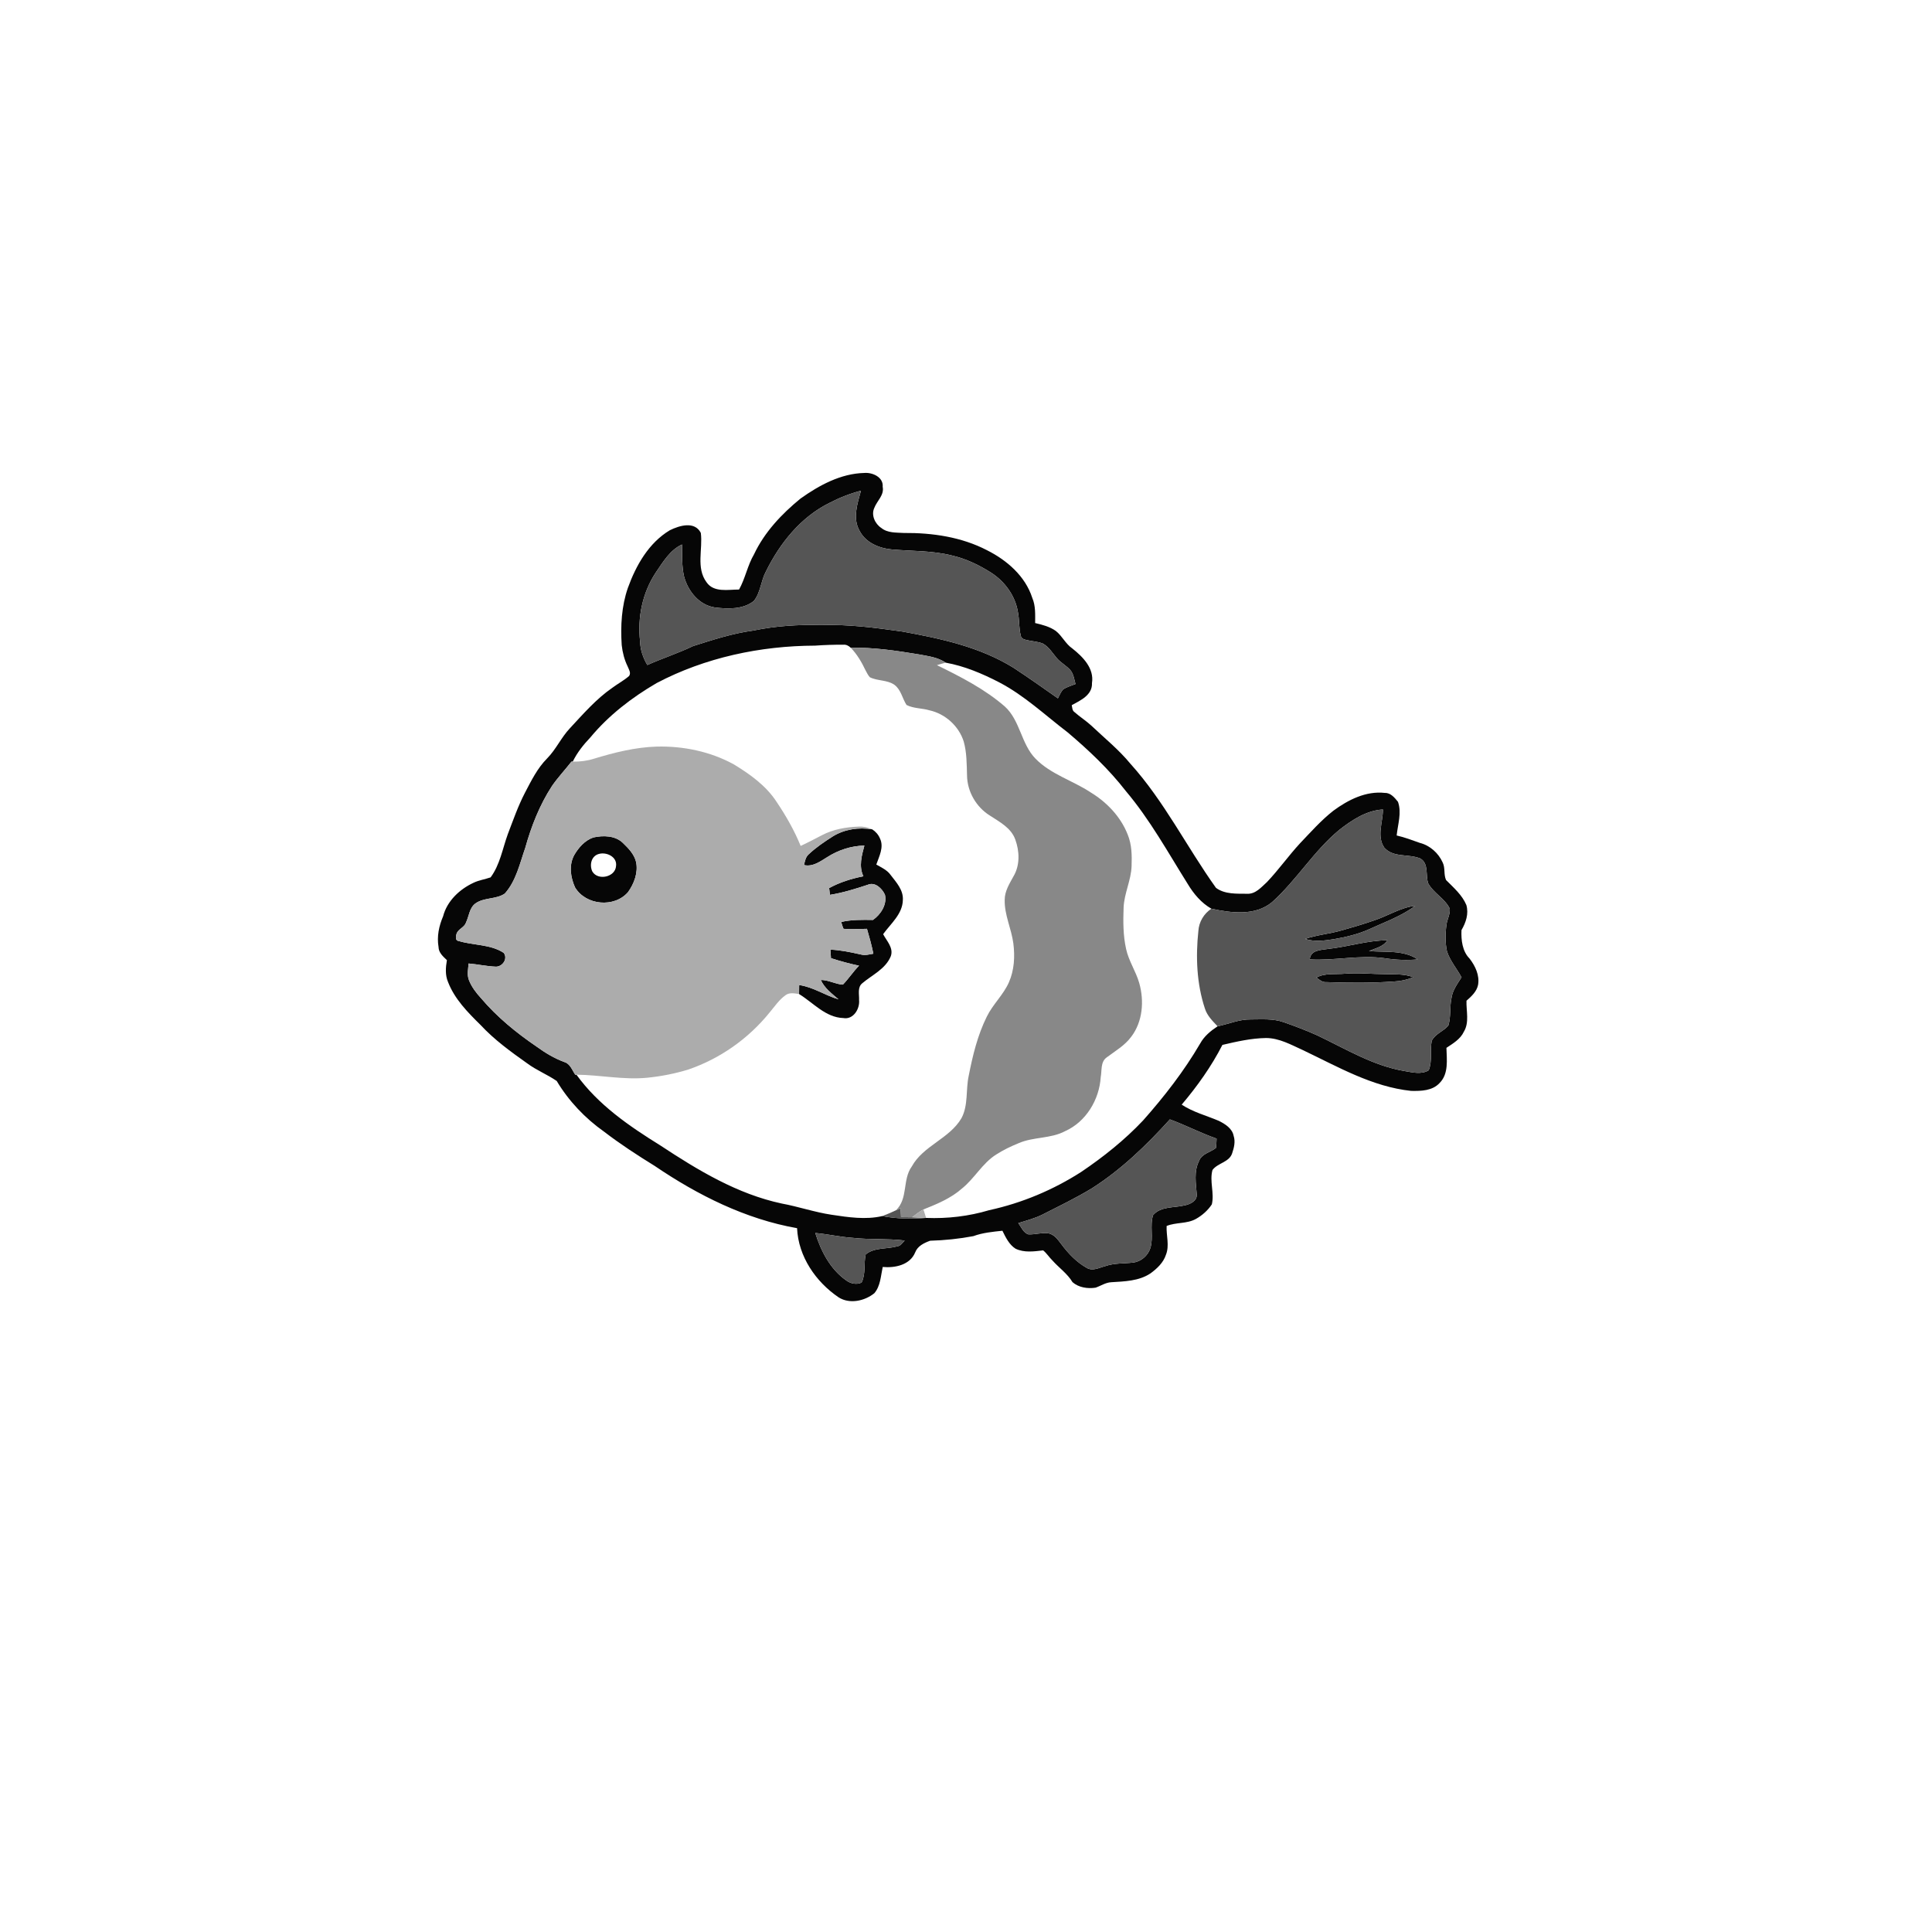
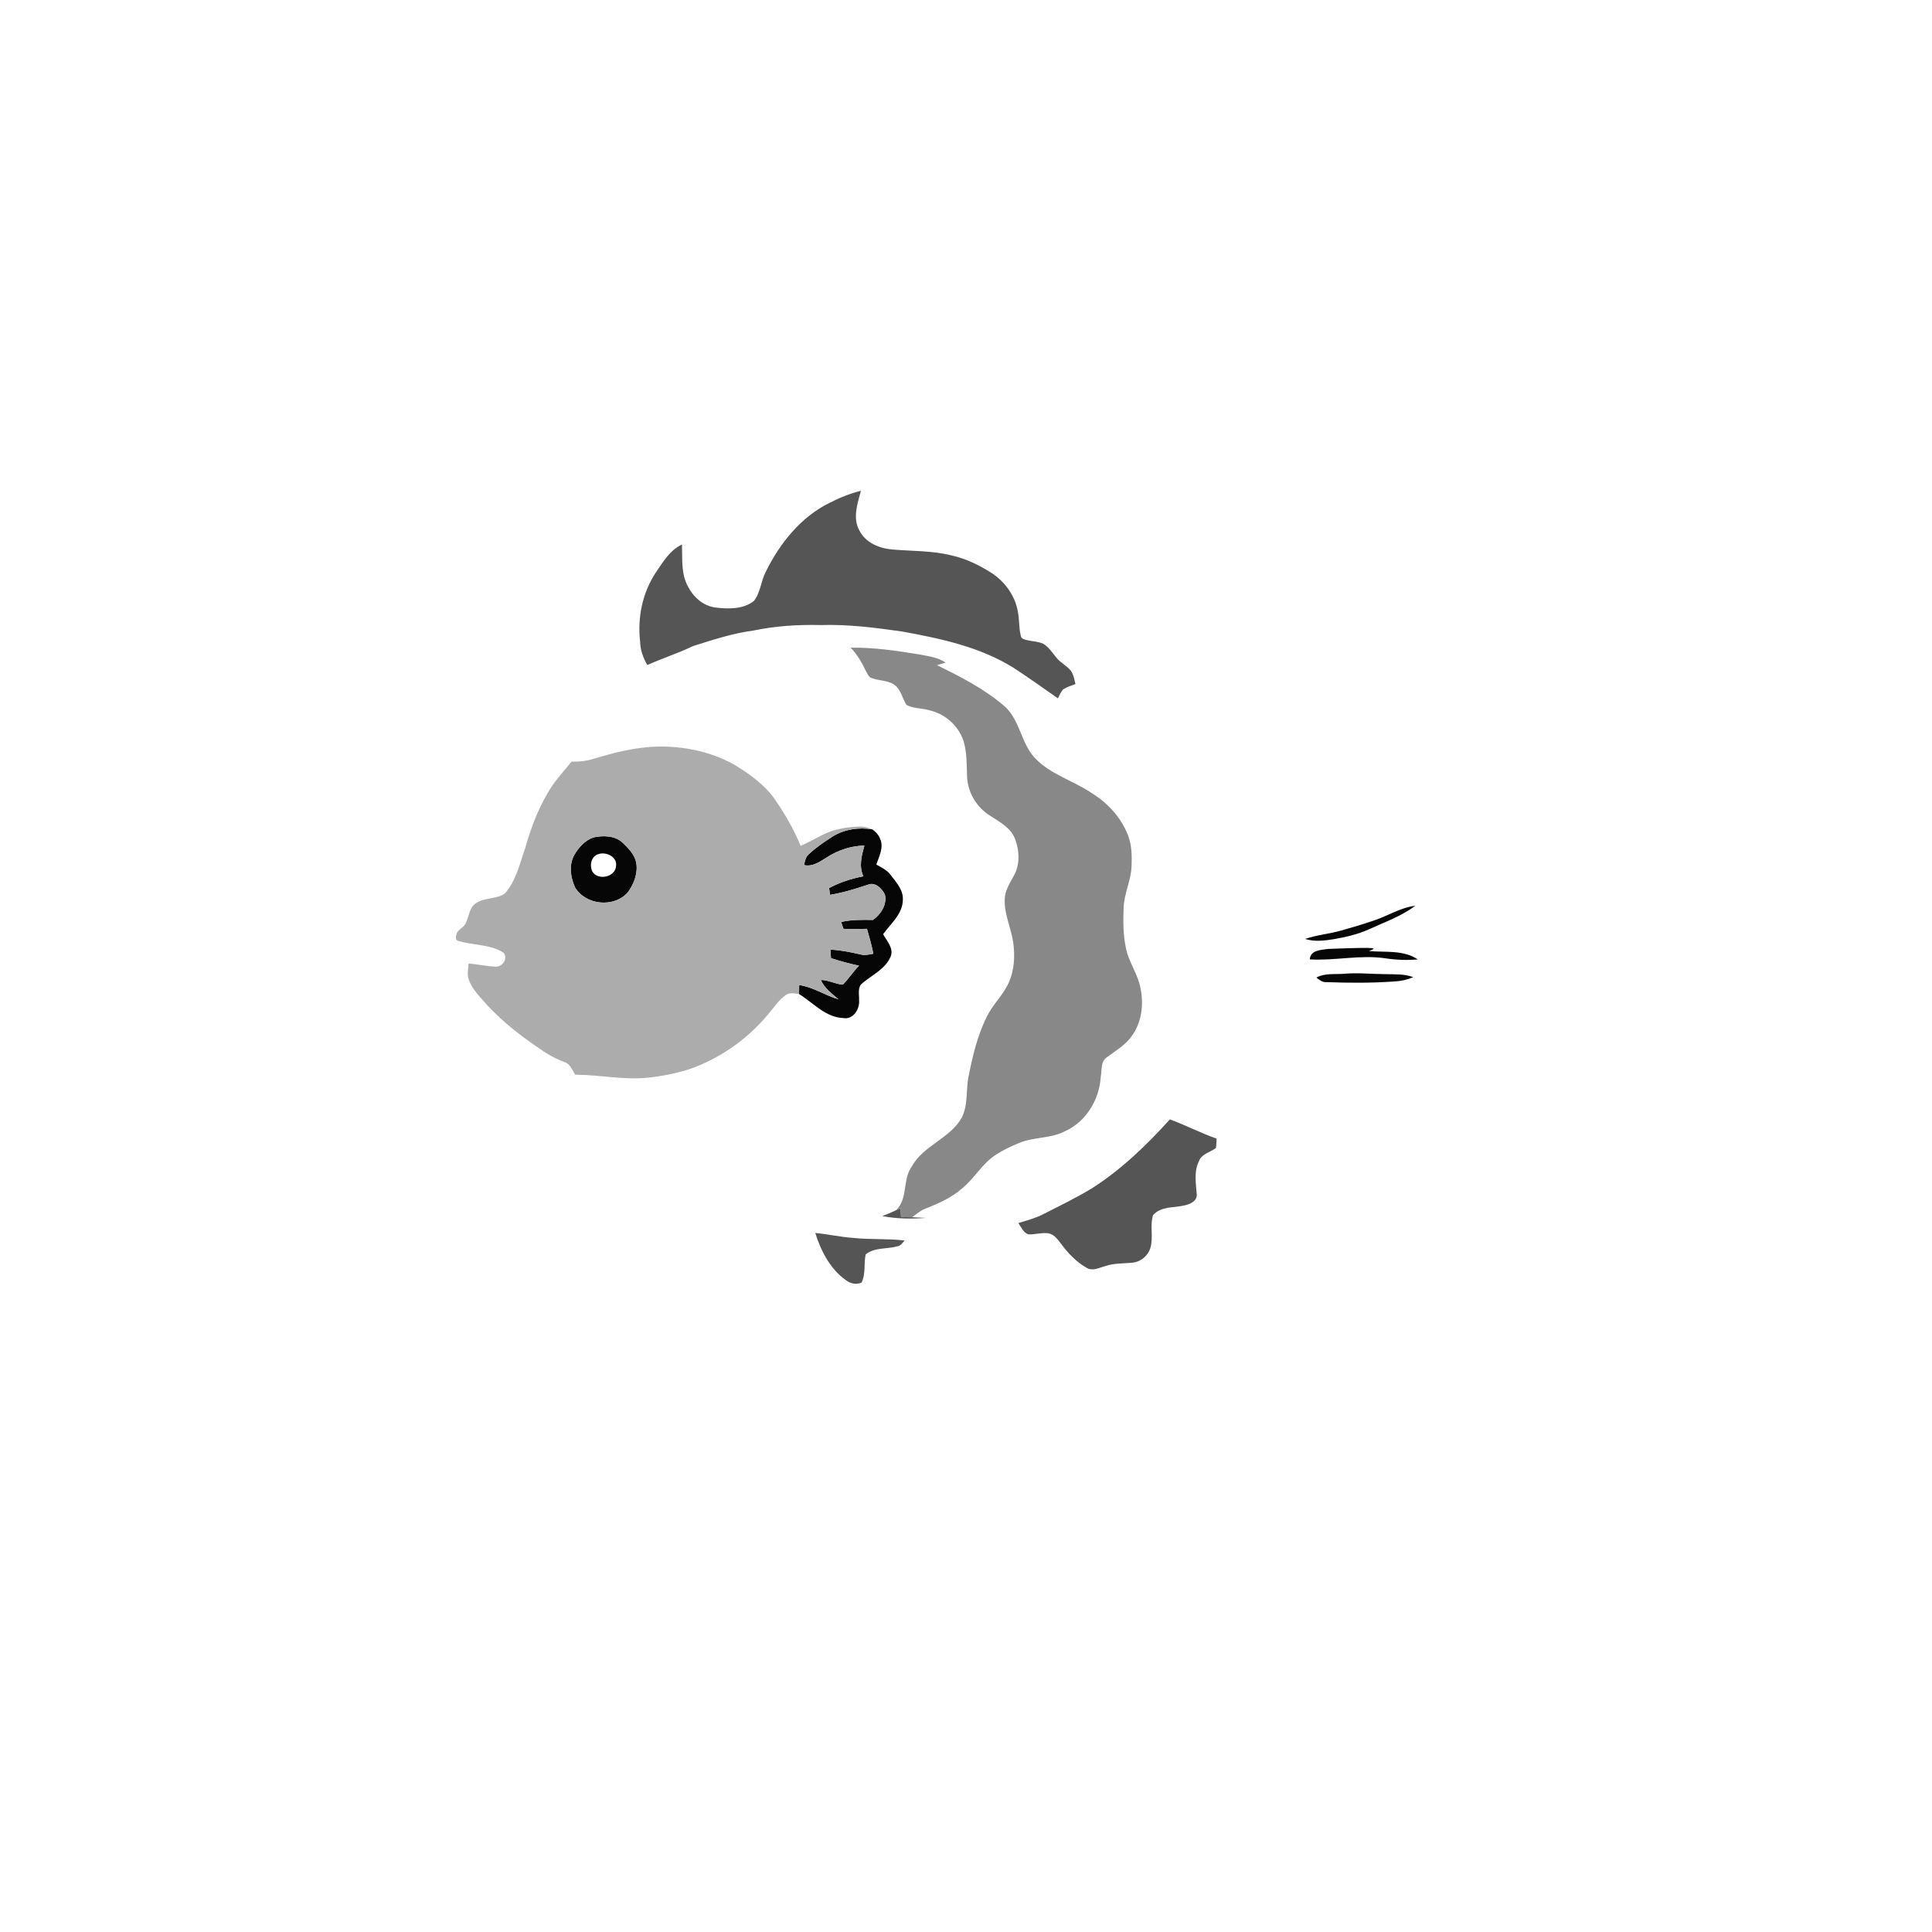
<svg xmlns="http://www.w3.org/2000/svg" width="1024pt" height="1024pt" viewBox="0 0 1024 1024" version="1.1">
  <g id="#ffffffff">
-     <path fill="#ffffff" opacity="0" d=" M 0.00 0.00 L 1024.00 0.00 L 1024.00 1024.00 L 0.00 1024.00 L 0.00 0.00 M 424.26 264.27 C 414.31 272.41 405.21 282.02 399.67 293.76 C 396.20 299.65 395.04 306.52 391.72 312.47 C 385.93 312.45 378.30 314.21 374.46 308.57 C 368.83 300.96 372.57 291.08 371.45 282.44 C 368.15 276.05 360.10 278.55 355.02 281.04 C 343.84 287.74 337.10 299.65 332.79 311.59 C 329.42 321.29 328.86 331.71 329.52 341.89 C 329.94 345.79 330.93 349.66 332.66 353.21 C 333.28 354.79 334.60 356.64 333.42 358.30 C 330.67 360.68 327.44 362.39 324.53 364.55 C 315.95 370.49 309.10 378.44 302.04 386.01 C 297.44 390.90 294.70 397.20 289.98 401.98 C 284.81 407.17 281.57 413.82 278.21 420.23 C 274.57 427.25 271.97 434.74 269.15 442.12 C 266.35 449.81 265.01 458.30 260.04 465.02 C 257.05 466.07 253.85 466.50 250.97 467.89 C 243.55 471.34 236.95 477.55 234.85 485.67 C 232.65 490.81 231.48 496.36 232.44 501.95 C 232.48 504.95 234.87 506.99 236.87 508.89 C 236.21 512.70 235.89 516.78 237.45 520.44 C 240.93 529.51 247.91 536.57 254.71 543.26 C 261.99 551.11 270.72 557.43 279.42 563.60 C 284.31 567.25 290.05 569.49 295.07 572.94 C 301.40 583.53 310.11 592.71 320.20 599.83 C 328.75 606.40 337.82 612.29 347.00 617.96 C 369.80 633.44 395.12 646.15 422.46 650.96 C 423.14 665.97 432.34 679.39 444.53 687.65 C 450.36 691.32 458.30 689.57 463.42 685.43 C 466.69 681.61 466.83 676.23 467.86 671.52 C 474.32 672.12 482.28 670.51 485.04 663.85 C 486.32 660.41 489.78 658.78 493.00 657.61 C 500.68 657.40 508.35 656.60 515.90 655.18 C 520.84 653.35 526.10 652.88 531.30 652.32 C 533.04 655.84 534.85 659.68 538.28 661.85 C 542.85 664.05 548.06 663.28 552.90 662.73 C 554.80 664.27 556.10 666.42 557.86 668.13 C 561.33 672.02 565.75 675.05 568.46 679.58 C 571.70 682.42 576.47 683.14 580.65 682.50 C 583.42 681.56 585.95 679.77 588.95 679.61 C 596.04 679.17 603.68 679.00 609.79 674.91 C 613.26 672.38 616.62 669.23 617.98 665.03 C 619.94 660.12 618.08 654.87 618.34 649.79 C 623.32 647.75 629.08 648.74 633.86 646.06 C 637.19 644.19 640.18 641.55 642.29 638.36 C 643.75 632.37 640.98 626.12 642.64 620.12 C 645.44 616.34 651.53 616.05 653.07 611.25 C 654.06 608.32 654.87 605.09 653.86 602.05 C 653.11 598.06 649.31 595.72 645.95 594.05 C 639.38 591.26 632.34 589.46 626.32 585.48 C 634.58 575.73 642.08 565.20 647.90 553.82 C 655.50 552.04 663.19 550.29 671.04 550.17 C 678.03 550.20 684.29 553.74 690.49 556.55 C 708.96 565.32 727.24 576.03 747.97 578.20 C 753.20 578.30 759.22 578.17 763.03 574.00 C 767.91 569.12 766.80 561.64 766.64 555.38 C 770.14 553.05 774.02 550.80 775.88 546.82 C 778.89 541.83 777.08 535.86 777.27 530.41 C 779.87 528.12 782.67 525.58 783.40 522.03 C 784.30 516.97 781.94 512.00 778.92 508.09 C 775.04 504.19 774.38 498.19 774.62 492.97 C 776.96 488.94 778.54 484.34 777.20 479.67 C 774.95 474.33 770.44 470.47 766.45 466.45 C 765.09 463.53 766.10 460.07 764.66 457.17 C 762.43 452.14 757.88 448.09 752.52 446.74 C 748.48 445.29 744.45 443.78 740.26 442.82 C 740.86 436.94 743.01 430.79 740.96 424.98 C 739.22 422.84 737.09 420.17 734.06 420.27 C 724.04 419.11 714.55 423.92 706.72 429.69 C 700.20 434.80 694.71 441.04 689.01 447.00 C 682.91 453.61 677.71 461.01 671.51 467.52 C 668.53 470.22 665.45 473.95 661.03 473.71 C 655.47 473.65 649.15 474.06 644.49 470.57 C 629.01 448.92 617.09 424.70 599.17 404.83 C 593.01 397.33 585.42 391.23 578.42 384.58 C 575.60 382.00 572.36 379.96 569.52 377.44 C 568.27 376.61 568.34 375.05 568.05 373.76 C 572.70 371.23 579.07 368.35 578.77 362.04 C 580.02 354.21 573.91 348.10 568.31 343.67 C 564.74 341.23 562.97 337.05 559.60 334.41 C 556.37 332.12 552.46 331.12 548.65 330.23 C 548.66 325.75 548.94 321.11 547.13 316.89 C 543.43 305.36 533.70 296.94 523.17 291.65 C 509.62 284.60 494.14 282.36 479.02 282.48 C 475.00 282.23 470.43 282.55 467.13 279.84 C 463.80 277.69 461.63 273.03 463.38 269.25 C 464.80 265.43 468.75 262.49 467.84 257.98 C 468.29 252.86 462.36 250.29 458.04 250.68 C 445.60 250.99 434.17 257.21 424.26 264.27 Z" />
    <path fill="#ffffff" opacity="0" d=" M 348.06 362.02 C 373.79 348.49 403.03 342.30 432.00 342.20 C 437.02 341.84 442.05 341.68 447.08 341.71 C 448.50 341.58 449.87 342.30 450.86 343.29 C 454.25 346.73 456.69 350.96 458.76 355.30 C 459.42 356.55 460.06 357.86 461.02 358.94 C 465.12 361.01 470.23 360.27 474.08 362.98 C 477.57 365.57 478.23 370.17 480.48 373.65 C 484.20 375.56 488.64 375.30 492.63 376.48 C 501.01 378.33 508.20 384.82 510.79 393.02 C 512.44 398.87 512.36 405.01 512.55 411.03 C 512.65 419.55 517.44 427.82 524.68 432.28 C 529.81 435.64 535.89 438.77 538.11 444.93 C 540.37 451.08 540.67 458.47 537.28 464.28 C 535.12 468.24 532.50 472.27 532.51 476.96 C 532.33 484.91 536.06 492.21 537.09 499.98 C 537.99 506.92 537.59 514.24 534.72 520.70 C 531.78 527.34 526.20 532.32 523.03 538.83 C 518.14 548.66 515.54 559.46 513.44 570.18 C 511.82 577.60 513.29 585.73 509.61 592.64 C 503.24 603.57 489.38 607.15 483.25 618.28 C 478.19 625.26 481.44 635.26 474.85 641.49 C 472.48 642.60 470.09 643.64 467.63 644.54 C 458.82 646.59 449.56 645.17 440.73 643.84 C 431.79 642.51 423.23 639.53 414.36 637.90 C 390.76 632.88 369.83 620.19 349.94 607.07 C 333.46 596.85 317.01 585.56 305.54 569.62 C 318.06 569.72 330.51 572.46 343.04 571.22 C 350.44 570.48 357.79 569.05 364.90 566.85 C 381.64 561.11 396.63 550.54 407.78 536.79 C 410.52 533.56 412.91 529.89 416.42 527.43 C 418.49 525.91 421.19 526.52 423.53 526.87 C 431.09 531.49 437.50 539.27 447.00 539.59 C 452.28 540.55 455.80 534.71 455.33 530.04 C 455.48 527.04 454.33 523.25 457.09 521.09 C 462.35 516.66 469.40 513.56 472.15 506.79 C 473.70 502.37 469.96 498.73 468.08 495.13 C 472.11 489.53 478.40 484.44 478.53 477.01 C 478.87 471.75 475.07 467.68 472.10 463.81 C 470.23 461.15 467.19 459.79 464.46 458.23 C 465.95 453.90 468.60 449.02 466.43 444.47 C 465.62 442.44 464.11 440.74 462.29 439.56 C 460.03 438.52 457.55 437.97 455.06 438.12 C 448.39 438.37 441.61 439.54 435.66 442.67 C 431.91 444.60 428.19 446.59 424.37 448.36 C 421.03 440.19 416.65 432.51 411.74 425.20 C 406.18 416.53 397.59 410.39 388.92 405.12 C 376.49 398.31 362.09 395.34 347.98 395.71 C 336.71 396.06 325.69 398.83 314.94 402.09 C 311.27 403.26 307.42 403.75 303.57 403.68 C 305.89 398.89 309.23 394.71 312.88 390.88 C 322.62 379.12 334.91 369.68 348.06 362.02 Z" />
    <path fill="#ffffff" opacity="0" d=" M 496.59 352.55 C 498.12 352.07 499.65 351.60 501.22 351.22 C 511.15 353.01 520.61 357.00 529.55 361.63 C 542.94 368.60 553.94 379.07 565.86 388.15 C 577.02 397.60 587.73 407.69 596.71 419.27 C 609.49 434.38 619.05 451.81 629.52 468.51 C 632.66 473.75 636.70 478.56 642.06 481.63 C 638.05 484.29 635.47 488.61 635.16 493.45 C 633.70 507.18 634.26 521.38 638.63 534.57 C 639.82 538.34 642.69 541.17 645.35 543.96 C 641.71 546.36 638.22 549.22 636.10 553.11 C 627.54 567.76 617.09 581.20 605.85 593.87 C 596.11 604.20 584.93 613.12 573.18 621.07 C 558.26 630.67 541.63 637.65 524.28 641.42 C 513.47 644.65 502.11 645.98 490.85 645.52 C 490.37 644.02 489.90 642.52 489.45 641.03 C 496.67 638.14 504.01 635.13 509.90 629.90 C 516.56 624.55 520.66 616.56 527.96 611.95 C 531.72 609.54 535.76 607.58 539.90 605.91 C 547.76 602.47 556.86 603.62 564.53 599.54 C 575.65 594.56 582.67 582.81 583.41 570.86 C 584.07 567.39 583.26 562.86 586.48 560.51 C 591.02 557.09 596.11 554.19 599.55 549.54 C 605.69 541.52 606.51 530.51 603.82 521.03 C 602.04 514.80 598.24 509.35 596.86 503.00 C 595.25 495.78 595.26 488.32 595.54 480.96 C 595.85 473.46 599.52 466.57 599.76 459.06 C 599.98 453.46 599.88 447.65 597.72 442.38 C 594.01 432.88 586.67 425.21 578.03 419.96 C 568.52 413.67 556.97 410.43 548.85 402.12 C 541.18 394.29 540.76 381.89 532.57 374.45 C 521.89 365.20 509.21 358.71 496.59 352.55 Z" />
    <path fill="#ffffff" opacity="0" d=" M 317.49 452.59 C 321.56 451.47 327.16 454.19 326.52 458.96 C 326.18 464.92 316.85 466.94 313.92 461.86 C 312.34 458.38 313.40 453.62 317.49 452.59 Z" />
  </g>
  <g id="#060606ff">
-     <path fill="#060606" opacity="1.00" d=" M 424.26 264.27 C 434.17 257.21 445.60 250.99 458.04 250.68 C 462.36 250.29 468.29 252.86 467.84 257.98 C 468.75 262.49 464.80 265.43 463.38 269.25 C 461.63 273.03 463.80 277.69 467.13 279.84 C 470.43 282.55 475.00 282.23 479.02 282.48 C 494.14 282.36 509.62 284.60 523.17 291.65 C 533.70 296.94 543.43 305.36 547.13 316.89 C 548.94 321.11 548.66 325.75 548.65 330.23 C 552.46 331.12 556.37 332.12 559.60 334.41 C 562.97 337.05 564.74 341.23 568.31 343.67 C 573.91 348.10 580.02 354.21 578.77 362.04 C 579.07 368.35 572.70 371.23 568.05 373.76 C 568.34 375.05 568.27 376.61 569.52 377.44 C 572.36 379.96 575.60 382.00 578.42 384.58 C 585.42 391.23 593.01 397.33 599.17 404.83 C 617.09 424.70 629.01 448.92 644.49 470.57 C 649.15 474.06 655.47 473.65 661.03 473.71 C 665.45 473.95 668.53 470.22 671.51 467.52 C 677.71 461.01 682.91 453.61 689.01 447.00 C 694.71 441.04 700.20 434.80 706.72 429.69 C 714.55 423.92 724.04 419.11 734.06 420.27 C 737.09 420.17 739.22 422.84 740.96 424.98 C 743.01 430.79 740.86 436.94 740.26 442.82 C 744.45 443.78 748.48 445.29 752.52 446.74 C 757.88 448.09 762.43 452.14 764.66 457.17 C 766.10 460.07 765.09 463.53 766.45 466.45 C 770.44 470.47 774.95 474.33 777.20 479.67 C 778.54 484.34 776.96 488.94 774.62 492.97 C 774.38 498.19 775.04 504.19 778.92 508.09 C 781.94 512.00 784.30 516.97 783.40 522.03 C 782.67 525.58 779.87 528.12 777.27 530.41 C 777.08 535.86 778.89 541.83 775.88 546.82 C 774.02 550.80 770.14 553.05 766.64 555.38 C 766.80 561.64 767.91 569.12 763.03 574.00 C 759.22 578.17 753.20 578.30 747.97 578.20 C 727.24 576.03 708.96 565.32 690.49 556.55 C 684.29 553.74 678.03 550.20 671.04 550.17 C 663.19 550.29 655.50 552.04 647.90 553.82 C 642.08 565.20 634.58 575.73 626.32 585.48 C 632.34 589.46 639.38 591.26 645.95 594.05 C 649.31 595.72 653.11 598.06 653.86 602.05 C 654.87 605.09 654.06 608.32 653.07 611.25 C 651.53 616.05 645.44 616.34 642.64 620.12 C 640.98 626.12 643.75 632.37 642.29 638.36 C 640.18 641.55 637.19 644.19 633.86 646.06 C 629.08 648.74 623.32 647.75 618.34 649.79 C 618.08 654.87 619.94 660.12 617.98 665.03 C 616.62 669.23 613.26 672.38 609.79 674.91 C 603.68 679.00 596.04 679.17 588.95 679.61 C 585.95 679.77 583.42 681.56 580.65 682.50 C 576.47 683.14 571.70 682.42 568.46 679.58 C 565.75 675.05 561.33 672.02 557.86 668.13 C 556.10 666.42 554.80 664.27 552.90 662.73 C 548.06 663.28 542.85 664.05 538.28 661.85 C 534.85 659.68 533.04 655.84 531.30 652.32 C 526.10 652.88 520.84 653.35 515.90 655.18 C 508.35 656.60 500.68 657.40 493.00 657.61 C 489.78 658.78 486.32 660.41 485.04 663.85 C 482.28 670.51 474.32 672.12 467.86 671.52 C 466.83 676.23 466.69 681.61 463.42 685.43 C 458.30 689.57 450.36 691.32 444.53 687.65 C 432.34 679.39 423.14 665.97 422.46 650.96 C 395.12 646.15 369.80 633.44 347.00 617.96 C 337.82 612.29 328.75 606.40 320.20 599.83 C 310.11 592.71 301.40 583.53 295.07 572.94 C 290.05 569.49 284.31 567.25 279.42 563.60 C 270.72 557.43 261.99 551.11 254.71 543.26 C 247.91 536.57 240.93 529.51 237.45 520.44 C 235.89 516.78 236.21 512.70 236.87 508.89 C 234.87 506.99 232.48 504.95 232.44 501.95 C 231.48 496.36 232.65 490.81 234.85 485.67 C 236.95 477.55 243.55 471.34 250.97 467.89 C 253.85 466.50 257.05 466.07 260.04 465.02 C 265.01 458.30 266.35 449.81 269.15 442.12 C 271.97 434.74 274.57 427.25 278.21 420.23 C 281.57 413.82 284.81 407.17 289.98 401.98 C 294.70 397.20 297.44 390.90 302.04 386.01 C 309.10 378.44 315.95 370.49 324.53 364.55 C 327.44 362.39 330.67 360.68 333.42 358.30 C 334.60 356.64 333.28 354.79 332.66 353.21 C 330.93 349.66 329.94 345.79 329.52 341.89 C 328.86 331.71 329.42 321.29 332.79 311.59 C 337.10 299.65 343.84 287.74 355.02 281.04 C 360.10 278.55 368.15 276.05 371.45 282.44 C 372.57 291.08 368.83 300.96 374.46 308.57 C 378.30 314.21 385.93 312.45 391.72 312.47 C 395.04 306.52 396.20 299.65 399.67 293.76 C 405.21 282.02 414.31 272.41 424.26 264.27 M 439.61 266.57 C 424.40 274.07 413.29 287.99 405.93 302.96 C 403.25 307.92 403.15 314.11 399.54 318.55 C 393.83 323.06 385.84 322.81 378.99 321.98 C 370.64 320.78 364.68 313.41 362.59 305.64 C 361.26 300.05 361.63 294.27 361.47 288.59 C 355.05 291.58 351.36 297.93 347.52 303.55 C 340.51 314.20 337.82 327.30 339.26 339.91 C 339.35 344.38 340.83 348.65 343.10 352.47 C 351.11 348.90 359.47 346.21 367.37 342.42 C 377.84 339.11 388.34 335.66 399.27 334.21 C 411.02 331.76 423.02 331.00 435.00 331.29 C 449.51 330.83 463.95 332.69 478.28 334.74 C 498.59 338.43 519.35 342.87 537.13 353.90 C 545.11 359.14 552.91 364.64 560.71 370.14 C 561.54 368.55 562.22 366.83 563.41 365.46 C 565.40 364.08 567.80 363.46 570.03 362.55 C 569.39 360.14 569.04 357.54 567.56 355.48 C 565.47 352.87 562.31 351.42 560.18 348.87 C 557.87 346.21 556.02 342.98 552.90 341.19 C 550.23 339.98 547.22 339.98 544.41 339.30 C 543.04 338.97 541.27 338.61 541.04 336.93 C 539.98 332.83 540.34 328.51 539.51 324.35 C 538.11 315.80 532.62 308.27 525.42 303.60 C 518.96 299.49 511.94 296.09 504.43 294.40 C 494.13 291.81 483.44 292.14 472.93 291.24 C 466.12 290.66 458.93 287.74 455.61 281.39 C 451.77 274.72 454.45 266.93 456.32 260.09 C 450.52 261.60 444.92 263.80 439.61 266.57 M 348.06 362.02 C 334.91 369.68 322.62 379.12 312.88 390.88 C 309.23 394.71 305.89 398.89 303.57 403.68 L 302.89 403.69 C 299.50 408.02 295.71 412.05 292.57 416.59 C 286.04 426.61 281.62 437.86 278.41 449.36 C 275.49 457.68 273.58 466.83 267.57 473.60 C 262.93 476.80 256.51 475.54 251.93 478.89 C 248.74 481.30 248.60 485.65 246.96 489.02 C 246.08 491.69 242.62 492.40 241.92 495.16 C 241.59 496.47 241.22 498.60 243.18 498.76 C 251.00 501.16 259.87 500.40 266.94 505.01 C 269.29 507.91 266.55 512.24 262.97 512.36 C 258.08 512.19 253.26 511.08 248.38 510.67 C 248.14 513.58 247.45 516.63 248.54 519.47 C 249.95 523.07 252.33 526.19 254.92 529.02 C 263.37 539.00 273.58 547.34 284.36 554.68 C 288.89 557.99 293.74 560.91 299.02 562.87 C 302.19 563.74 303.21 567.16 304.90 569.61 L 305.54 569.62 C 317.01 585.56 333.46 596.85 349.94 607.07 C 369.83 620.19 390.76 632.88 414.36 637.90 C 423.23 639.53 431.79 642.51 440.73 643.84 C 449.56 645.17 458.82 646.59 467.63 644.54 C 475.27 646.05 483.11 646.09 490.85 645.52 C 502.11 645.98 513.47 644.65 524.28 641.42 C 541.63 637.65 558.26 630.67 573.18 621.07 C 584.93 613.12 596.11 604.20 605.85 593.87 C 617.09 581.20 627.54 567.76 636.10 553.11 C 638.22 549.22 641.71 546.36 645.35 543.96 C 651.22 542.75 656.86 540.20 662.95 540.32 C 668.73 540.33 674.72 539.79 680.28 541.75 C 686.36 543.87 692.40 546.16 698.27 548.81 C 713.25 555.93 727.79 564.88 744.38 567.67 C 748.57 568.36 753.33 569.65 757.23 567.29 C 759.29 562.33 757.81 556.81 758.85 551.67 C 760.62 547.92 765.10 546.65 767.65 543.55 C 769.09 538.92 768.30 533.93 769.28 529.20 C 769.80 524.97 772.43 521.49 774.65 518.00 C 772.13 513.40 768.60 509.30 766.93 504.28 C 765.95 499.66 766.02 494.83 766.65 490.17 C 767.01 487.28 768.70 484.52 768.40 481.59 C 765.79 476.20 759.83 473.42 756.98 468.20 C 755.47 463.94 757.41 457.90 752.94 455.10 C 746.82 452.38 738.63 454.81 733.72 449.29 C 729.55 443.25 733.00 435.73 732.98 429.05 C 724.22 429.54 716.59 434.62 709.87 439.84 C 696.32 451.05 687.23 466.49 674.18 478.19 C 665.22 485.58 652.60 483.90 642.06 481.63 C 636.70 478.56 632.66 473.75 629.52 468.51 C 619.05 451.81 609.49 434.38 596.71 419.27 C 587.73 407.69 577.02 397.60 565.86 388.15 C 553.94 379.07 542.94 368.60 529.55 361.63 C 520.61 357.00 511.15 353.01 501.22 351.22 C 497.08 348.35 491.97 347.79 487.16 346.86 C 475.16 344.87 463.05 343.09 450.86 343.29 C 449.87 342.30 448.50 341.58 447.08 341.71 C 442.05 341.68 437.02 341.84 432.00 342.20 C 403.03 342.30 373.79 348.49 348.06 362.02 M 578.80 629.79 C 570.37 634.93 561.45 639.20 552.66 643.69 C 548.55 645.75 544.09 646.91 539.72 648.26 C 541.29 650.39 542.35 653.33 545.07 654.25 C 548.54 654.39 551.95 653.23 555.42 653.64 C 558.71 654.10 560.69 657.04 562.57 659.47 C 566.22 664.40 570.59 668.96 575.98 671.99 C 579.15 673.92 582.70 671.85 585.89 671.05 C 590.62 669.40 595.68 669.76 600.58 669.20 C 604.75 668.68 608.37 665.59 609.68 661.62 C 611.48 655.93 609.35 649.73 611.14 644.07 C 615.22 639.26 622.23 640.25 627.80 638.89 C 630.71 638.33 634.57 636.59 634.30 633.05 C 633.87 627.19 632.70 620.96 635.47 615.45 C 636.89 611.48 641.46 610.78 644.46 608.46 C 644.72 606.81 644.74 605.14 644.82 603.49 C 636.38 600.54 628.44 596.37 620.06 593.30 C 607.72 606.93 594.37 619.86 578.80 629.79 M 432.11 653.51 C 435.12 663.08 440.00 672.63 448.39 678.55 C 450.72 680.33 453.91 681.06 456.66 679.79 C 458.96 675.16 457.73 669.77 458.83 664.86 C 463.53 661.03 470.12 662.13 475.65 660.57 C 477.43 660.34 478.34 658.66 479.48 657.50 C 470.36 656.37 461.13 657.12 452.00 656.09 C 445.32 655.64 438.77 654.10 432.11 653.51 Z" />
    <path fill="#060606" opacity="1.00" d=" M 441.37 443.33 C 447.54 439.50 455.17 438.38 462.29 439.56 C 464.11 440.74 465.62 442.44 466.43 444.47 C 468.60 449.02 465.95 453.90 464.46 458.23 C 467.19 459.79 470.23 461.15 472.10 463.81 C 475.07 467.68 478.87 471.75 478.53 477.01 C 478.40 484.44 472.11 489.53 468.08 495.13 C 469.96 498.73 473.70 502.37 472.15 506.79 C 469.40 513.56 462.35 516.66 457.09 521.09 C 454.33 523.25 455.48 527.04 455.33 530.04 C 455.80 534.71 452.28 540.55 447.00 539.59 C 437.50 539.27 431.09 531.49 423.53 526.87 C 423.52 525.28 423.54 523.68 423.58 522.10 C 431.03 523.13 437.30 527.59 444.43 529.67 C 440.90 526.63 437.00 523.79 435.04 519.41 C 439.10 519.36 442.86 521.68 446.75 521.87 C 449.81 518.71 452.21 514.97 455.31 511.83 C 450.28 510.78 445.33 509.43 440.44 507.85 C 440.33 506.34 440.23 504.83 440.13 503.33 C 445.64 503.56 451.04 504.74 456.41 505.93 C 458.57 506.51 460.76 505.84 462.90 505.48 C 461.99 501.02 460.78 496.64 459.51 492.29 C 455.37 492.32 451.22 492.65 447.09 492.29 C 446.55 491.11 446.21 489.87 445.85 488.64 C 451.38 487.41 457.05 487.49 462.68 487.58 C 466.78 484.76 470.26 479.40 469.04 474.23 C 467.57 470.96 463.81 467.25 459.94 468.95 C 453.37 471.12 446.74 473.19 439.88 474.29 C 439.78 473.39 439.57 471.60 439.47 470.70 C 445.12 467.60 451.31 465.70 457.61 464.44 C 455.11 459.17 456.71 453.48 458.14 448.18 C 451.12 448.31 444.27 450.55 438.39 454.34 C 434.66 456.62 430.78 459.57 426.13 458.50 C 426.63 456.46 426.98 454.19 428.68 452.75 C 432.52 449.13 436.93 446.17 441.37 443.33 Z" />
    <path fill="#060606" opacity="1.00" d=" M 314.49 443.87 C 319.73 442.71 326.05 442.82 330.14 446.77 C 333.11 449.63 336.19 452.80 337.16 456.96 C 338.28 462.56 336.10 468.31 332.88 472.83 C 325.58 481.29 310.51 479.87 304.79 470.35 C 302.40 465.08 301.45 458.64 304.28 453.33 C 306.60 449.26 309.96 445.45 314.49 443.87 M 317.49 452.59 C 313.40 453.62 312.34 458.38 313.92 461.86 C 316.85 466.94 326.18 464.92 326.52 458.96 C 327.16 454.19 321.56 451.47 317.49 452.59 Z" />
    <path fill="#060606" opacity="1.00" d=" M 728.61 487.74 C 735.82 485.31 742.41 480.98 750.10 480.10 C 742.70 485.64 733.91 488.73 725.59 492.54 C 719.69 495.22 713.33 496.66 706.98 497.78 C 701.95 498.57 696.68 499.26 691.74 497.65 C 697.99 495.51 704.63 494.99 710.97 493.17 C 716.89 491.51 722.79 489.76 728.61 487.74 Z" />
-     <path fill="#060606" opacity="1.00" d=" M 703.85 502.96 C 714.41 501.83 724.68 498.45 735.35 498.36 C 733.20 501.81 729.02 502.55 725.58 504.08 C 734.18 504.84 743.92 503.38 751.44 508.51 C 745.65 509.02 739.80 508.79 734.06 507.89 C 720.78 505.99 707.50 509.28 694.20 508.50 C 694.59 503.49 700.05 503.56 703.85 502.96 Z" />
+     <path fill="#060606" opacity="1.00" d=" M 703.85 502.96 C 733.20 501.81 729.02 502.55 725.58 504.08 C 734.18 504.84 743.92 503.38 751.44 508.51 C 745.65 509.02 739.80 508.79 734.06 507.89 C 720.78 505.99 707.50 509.28 694.20 508.50 C 694.59 503.49 700.05 503.56 703.85 502.96 Z" />
    <path fill="#060606" opacity="1.00" d=" M 697.72 518.12 C 702.43 515.58 707.89 516.56 713.01 516.07 C 719.97 515.50 726.94 516.29 733.91 516.31 C 738.98 516.49 744.20 516.06 749.04 517.92 C 745.86 519.30 742.46 520.04 739.00 520.20 C 727.00 521.06 714.96 520.99 702.94 520.54 C 700.84 520.71 699.25 519.30 697.72 518.12 Z" />
  </g>
  <g id="#555555ff">
    <path fill="#555555" opacity="1.00" d=" M 439.61 266.57 C 444.92 263.80 450.52 261.60 456.32 260.09 C 454.45 266.93 451.77 274.72 455.61 281.39 C 458.93 287.74 466.12 290.66 472.93 291.24 C 483.44 292.14 494.13 291.81 504.43 294.40 C 511.94 296.09 518.96 299.49 525.42 303.60 C 532.62 308.27 538.11 315.80 539.51 324.35 C 540.34 328.51 539.98 332.83 541.04 336.93 C 541.27 338.61 543.04 338.97 544.41 339.30 C 547.22 339.98 550.23 339.98 552.90 341.19 C 556.02 342.98 557.87 346.21 560.18 348.87 C 562.31 351.42 565.47 352.87 567.56 355.48 C 569.04 357.54 569.39 360.14 570.03 362.55 C 567.80 363.46 565.40 364.08 563.41 365.46 C 562.22 366.83 561.54 368.55 560.71 370.14 C 552.91 364.64 545.11 359.14 537.13 353.90 C 519.35 342.87 498.59 338.43 478.28 334.74 C 463.95 332.69 449.51 330.83 435.00 331.29 C 423.02 331.00 411.02 331.76 399.27 334.21 C 388.34 335.66 377.84 339.11 367.37 342.42 C 359.47 346.21 351.11 348.90 343.10 352.47 C 340.83 348.65 339.35 344.38 339.26 339.91 C 337.82 327.30 340.51 314.20 347.52 303.55 C 351.36 297.93 355.05 291.58 361.47 288.59 C 361.63 294.27 361.26 300.05 362.59 305.64 C 364.68 313.41 370.64 320.78 378.99 321.98 C 385.84 322.81 393.83 323.06 399.54 318.55 C 403.15 314.11 403.25 307.92 405.93 302.96 C 413.29 287.99 424.40 274.07 439.61 266.57 Z" />
-     <path fill="#555555" opacity="1.00" d=" M 709.87 439.84 C 716.59 434.62 724.22 429.54 732.98 429.05 C 733.00 435.73 729.55 443.25 733.72 449.29 C 738.63 454.81 746.82 452.38 752.94 455.10 C 757.41 457.90 755.47 463.94 756.98 468.20 C 759.83 473.42 765.79 476.20 768.40 481.59 C 768.70 484.52 767.01 487.28 766.65 490.17 C 766.02 494.83 765.95 499.66 766.93 504.28 C 768.60 509.30 772.13 513.40 774.65 518.00 C 772.43 521.49 769.80 524.97 769.28 529.20 C 768.30 533.93 769.09 538.92 767.65 543.55 C 765.10 546.65 760.62 547.92 758.85 551.67 C 757.81 556.81 759.29 562.33 757.23 567.29 C 753.33 569.65 748.57 568.36 744.38 567.67 C 727.79 564.88 713.25 555.93 698.27 548.81 C 692.40 546.16 686.36 543.87 680.28 541.75 C 674.72 539.79 668.73 540.33 662.95 540.32 C 656.86 540.20 651.22 542.75 645.35 543.96 C 642.69 541.17 639.82 538.34 638.63 534.57 C 634.26 521.38 633.70 507.18 635.16 493.45 C 635.47 488.61 638.05 484.29 642.06 481.63 C 652.60 483.90 665.22 485.58 674.18 478.19 C 687.23 466.49 696.32 451.05 709.87 439.84 M 728.61 487.74 C 722.79 489.76 716.89 491.51 710.97 493.17 C 704.63 494.99 697.99 495.51 691.74 497.65 C 696.68 499.26 701.95 498.57 706.98 497.78 C 713.33 496.66 719.69 495.22 725.59 492.54 C 733.91 488.73 742.70 485.64 750.10 480.10 C 742.41 480.98 735.82 485.31 728.61 487.74 M 703.85 502.96 C 700.05 503.56 694.59 503.49 694.20 508.50 C 707.50 509.28 720.78 505.99 734.06 507.89 C 739.80 508.79 745.65 509.02 751.44 508.51 C 743.92 503.38 734.18 504.84 725.58 504.08 C 729.02 502.55 733.20 501.81 735.35 498.36 C 724.68 498.45 714.41 501.83 703.85 502.96 M 697.72 518.12 C 699.25 519.30 700.84 520.71 702.94 520.54 C 714.96 520.99 727.00 521.06 739.00 520.20 C 742.46 520.04 745.86 519.30 749.04 517.92 C 744.20 516.06 738.98 516.49 733.91 516.31 C 726.94 516.29 719.97 515.50 713.01 516.07 C 707.89 516.56 702.43 515.58 697.72 518.12 Z" />
    <path fill="#555555" opacity="1.00" d=" M 578.80 629.79 C 594.37 619.86 607.72 606.93 620.06 593.30 C 628.44 596.37 636.38 600.54 644.82 603.49 C 644.74 605.14 644.72 606.81 644.46 608.46 C 641.46 610.78 636.89 611.48 635.47 615.45 C 632.70 620.96 633.87 627.19 634.30 633.05 C 634.57 636.59 630.71 638.33 627.80 638.89 C 622.23 640.25 615.22 639.26 611.14 644.07 C 609.35 649.73 611.48 655.93 609.68 661.62 C 608.37 665.59 604.75 668.68 600.58 669.20 C 595.68 669.76 590.62 669.40 585.89 671.05 C 582.70 671.85 579.15 673.92 575.98 671.99 C 570.59 668.96 566.22 664.40 562.57 659.47 C 560.69 657.04 558.71 654.10 555.42 653.64 C 551.95 653.23 548.54 654.39 545.07 654.25 C 542.35 653.33 541.29 650.39 539.72 648.26 C 544.09 646.91 548.55 645.75 552.66 643.69 C 561.45 639.20 570.37 634.93 578.80 629.79 Z" />
    <path fill="#555555" opacity="1.00" d=" M 474.85 641.49 C 475.67 641.10 476.51 640.74 477.35 640.39 C 477.42 641.95 477.49 643.51 477.57 645.09 C 479.53 645.10 481.50 645.10 483.46 645.16 C 485.92 645.24 488.38 645.37 490.85 645.52 C 483.11 646.09 475.27 646.05 467.63 644.54 C 470.09 643.64 472.48 642.60 474.85 641.49 Z" />
    <path fill="#555555" opacity="1.00" d=" M 432.11 653.51 C 438.77 654.10 445.32 655.64 452.00 656.09 C 461.13 657.12 470.36 656.37 479.48 657.50 C 478.34 658.66 477.43 660.34 475.65 660.57 C 470.12 662.13 463.53 661.03 458.83 664.86 C 457.73 669.77 458.96 675.16 456.66 679.79 C 453.91 681.06 450.72 680.33 448.39 678.55 C 440.00 672.63 435.12 663.08 432.11 653.51 Z" />
  </g>
  <g id="#888888ff">
    <path fill="#888888" opacity="1.00" d=" M 450.86 343.29 C 463.05 343.09 475.16 344.87 487.16 346.86 C 491.97 347.79 497.08 348.35 501.22 351.22 C 499.65 351.60 498.12 352.07 496.59 352.55 C 509.21 358.71 521.89 365.20 532.57 374.45 C 540.76 381.89 541.18 394.29 548.85 402.12 C 556.97 410.43 568.52 413.67 578.03 419.96 C 586.67 425.21 594.01 432.88 597.72 442.38 C 599.88 447.65 599.98 453.46 599.76 459.06 C 599.52 466.57 595.85 473.46 595.54 480.96 C 595.26 488.32 595.25 495.78 596.86 503.00 C 598.24 509.35 602.04 514.80 603.82 521.03 C 606.51 530.51 605.69 541.52 599.55 549.54 C 596.11 554.19 591.02 557.09 586.48 560.51 C 583.26 562.86 584.07 567.39 583.41 570.86 C 582.67 582.81 575.65 594.56 564.53 599.54 C 556.86 603.62 547.76 602.47 539.90 605.91 C 535.76 607.58 531.72 609.54 527.96 611.95 C 520.66 616.56 516.56 624.55 509.90 629.90 C 504.01 635.13 496.67 638.14 489.45 641.03 C 487.30 642.17 485.37 643.65 483.46 645.16 C 481.50 645.10 479.53 645.10 477.57 645.09 C 477.49 643.51 477.42 641.95 477.35 640.39 C 476.51 640.74 475.67 641.10 474.85 641.49 C 481.44 635.26 478.19 625.26 483.25 618.28 C 489.38 607.15 503.24 603.57 509.61 592.64 C 513.29 585.73 511.82 577.60 513.44 570.18 C 515.54 559.46 518.14 548.66 523.03 538.83 C 526.20 532.32 531.78 527.34 534.72 520.70 C 537.59 514.24 537.99 506.92 537.09 499.98 C 536.06 492.21 532.33 484.91 532.51 476.96 C 532.50 472.27 535.12 468.24 537.28 464.28 C 540.67 458.47 540.37 451.08 538.11 444.93 C 535.89 438.77 529.81 435.64 524.68 432.28 C 517.44 427.82 512.65 419.55 512.55 411.03 C 512.36 405.01 512.44 398.87 510.79 393.02 C 508.20 384.82 501.01 378.33 492.63 376.48 C 488.64 375.30 484.20 375.56 480.48 373.65 C 478.23 370.17 477.57 365.57 474.08 362.98 C 470.23 360.27 465.12 361.01 461.02 358.94 C 460.06 357.86 459.42 356.55 458.76 355.30 C 456.69 350.96 454.25 346.73 450.86 343.29 Z" />
  </g>
  <g id="#acacacff">
    <path fill="#acacac" opacity="1.00" d=" M 314.94 402.09 C 325.69 398.83 336.71 396.06 347.98 395.71 C 362.09 395.34 376.49 398.31 388.92 405.12 C 397.59 410.39 406.18 416.53 411.74 425.20 C 416.65 432.51 421.03 440.19 424.37 448.36 C 428.19 446.59 431.91 444.60 435.66 442.67 C 441.61 439.54 448.39 438.37 455.06 438.12 C 457.55 437.97 460.03 438.52 462.29 439.56 C 455.17 438.38 447.54 439.50 441.37 443.33 C 436.93 446.17 432.52 449.13 428.68 452.75 C 426.98 454.19 426.63 456.46 426.13 458.50 C 430.78 459.57 434.66 456.62 438.39 454.34 C 444.27 450.55 451.12 448.31 458.14 448.18 C 456.71 453.48 455.11 459.17 457.61 464.44 C 451.31 465.70 445.12 467.60 439.47 470.70 C 439.57 471.60 439.78 473.39 439.88 474.29 C 446.74 473.19 453.37 471.12 459.94 468.95 C 463.81 467.25 467.57 470.96 469.04 474.23 C 470.26 479.40 466.78 484.76 462.68 487.58 C 457.05 487.49 451.38 487.41 445.85 488.64 C 446.21 489.87 446.55 491.11 447.09 492.29 C 451.22 492.65 455.37 492.32 459.51 492.29 C 460.78 496.64 461.99 501.02 462.90 505.48 C 460.76 505.84 458.57 506.51 456.41 505.93 C 451.04 504.74 445.64 503.56 440.13 503.33 C 440.23 504.83 440.33 506.34 440.44 507.85 C 445.33 509.43 450.28 510.78 455.31 511.83 C 452.21 514.97 449.81 518.71 446.75 521.87 C 442.86 521.68 439.10 519.36 435.04 519.41 C 437.00 523.79 440.90 526.63 444.43 529.67 C 437.30 527.59 431.03 523.13 423.58 522.10 C 423.54 523.68 423.52 525.28 423.53 526.87 C 421.19 526.52 418.49 525.91 416.42 527.43 C 412.91 529.89 410.52 533.56 407.78 536.79 C 396.63 550.54 381.64 561.11 364.90 566.85 C 357.79 569.05 350.44 570.48 343.04 571.22 C 330.51 572.46 318.06 569.72 305.54 569.62 L 304.90 569.61 C 303.21 567.16 302.19 563.74 299.02 562.87 C 293.74 560.91 288.89 557.99 284.36 554.68 C 273.58 547.34 263.37 539.00 254.92 529.02 C 252.33 526.19 249.95 523.07 248.54 519.47 C 247.45 516.63 248.14 513.58 248.38 510.67 C 253.26 511.08 258.08 512.19 262.97 512.36 C 266.55 512.24 269.29 507.91 266.94 505.01 C 259.87 500.40 251.00 501.16 243.18 498.76 C 241.22 498.60 241.59 496.47 241.92 495.16 C 242.62 492.40 246.08 491.69 246.96 489.02 C 248.60 485.65 248.74 481.30 251.93 478.89 C 256.51 475.54 262.93 476.80 267.57 473.60 C 273.58 466.83 275.49 457.68 278.41 449.36 C 281.62 437.86 286.04 426.61 292.57 416.59 C 295.71 412.05 299.50 408.02 302.89 403.69 L 303.57 403.68 C 307.42 403.75 311.27 403.26 314.94 402.09 M 314.49 443.87 C 309.96 445.45 306.60 449.26 304.28 453.33 C 301.45 458.64 302.40 465.08 304.79 470.35 C 310.51 479.87 325.58 481.29 332.88 472.83 C 336.10 468.31 338.28 462.56 337.16 456.96 C 336.19 452.80 333.11 449.63 330.14 446.77 C 326.05 442.82 319.73 442.71 314.49 443.87 Z" />
-     <path fill="#acacac" opacity="1.00" d=" M 483.46 645.16 C 485.37 643.65 487.30 642.17 489.45 641.03 C 489.90 642.52 490.37 644.02 490.85 645.52 C 488.38 645.37 485.92 645.24 483.46 645.16 Z" />
  </g>
</svg>